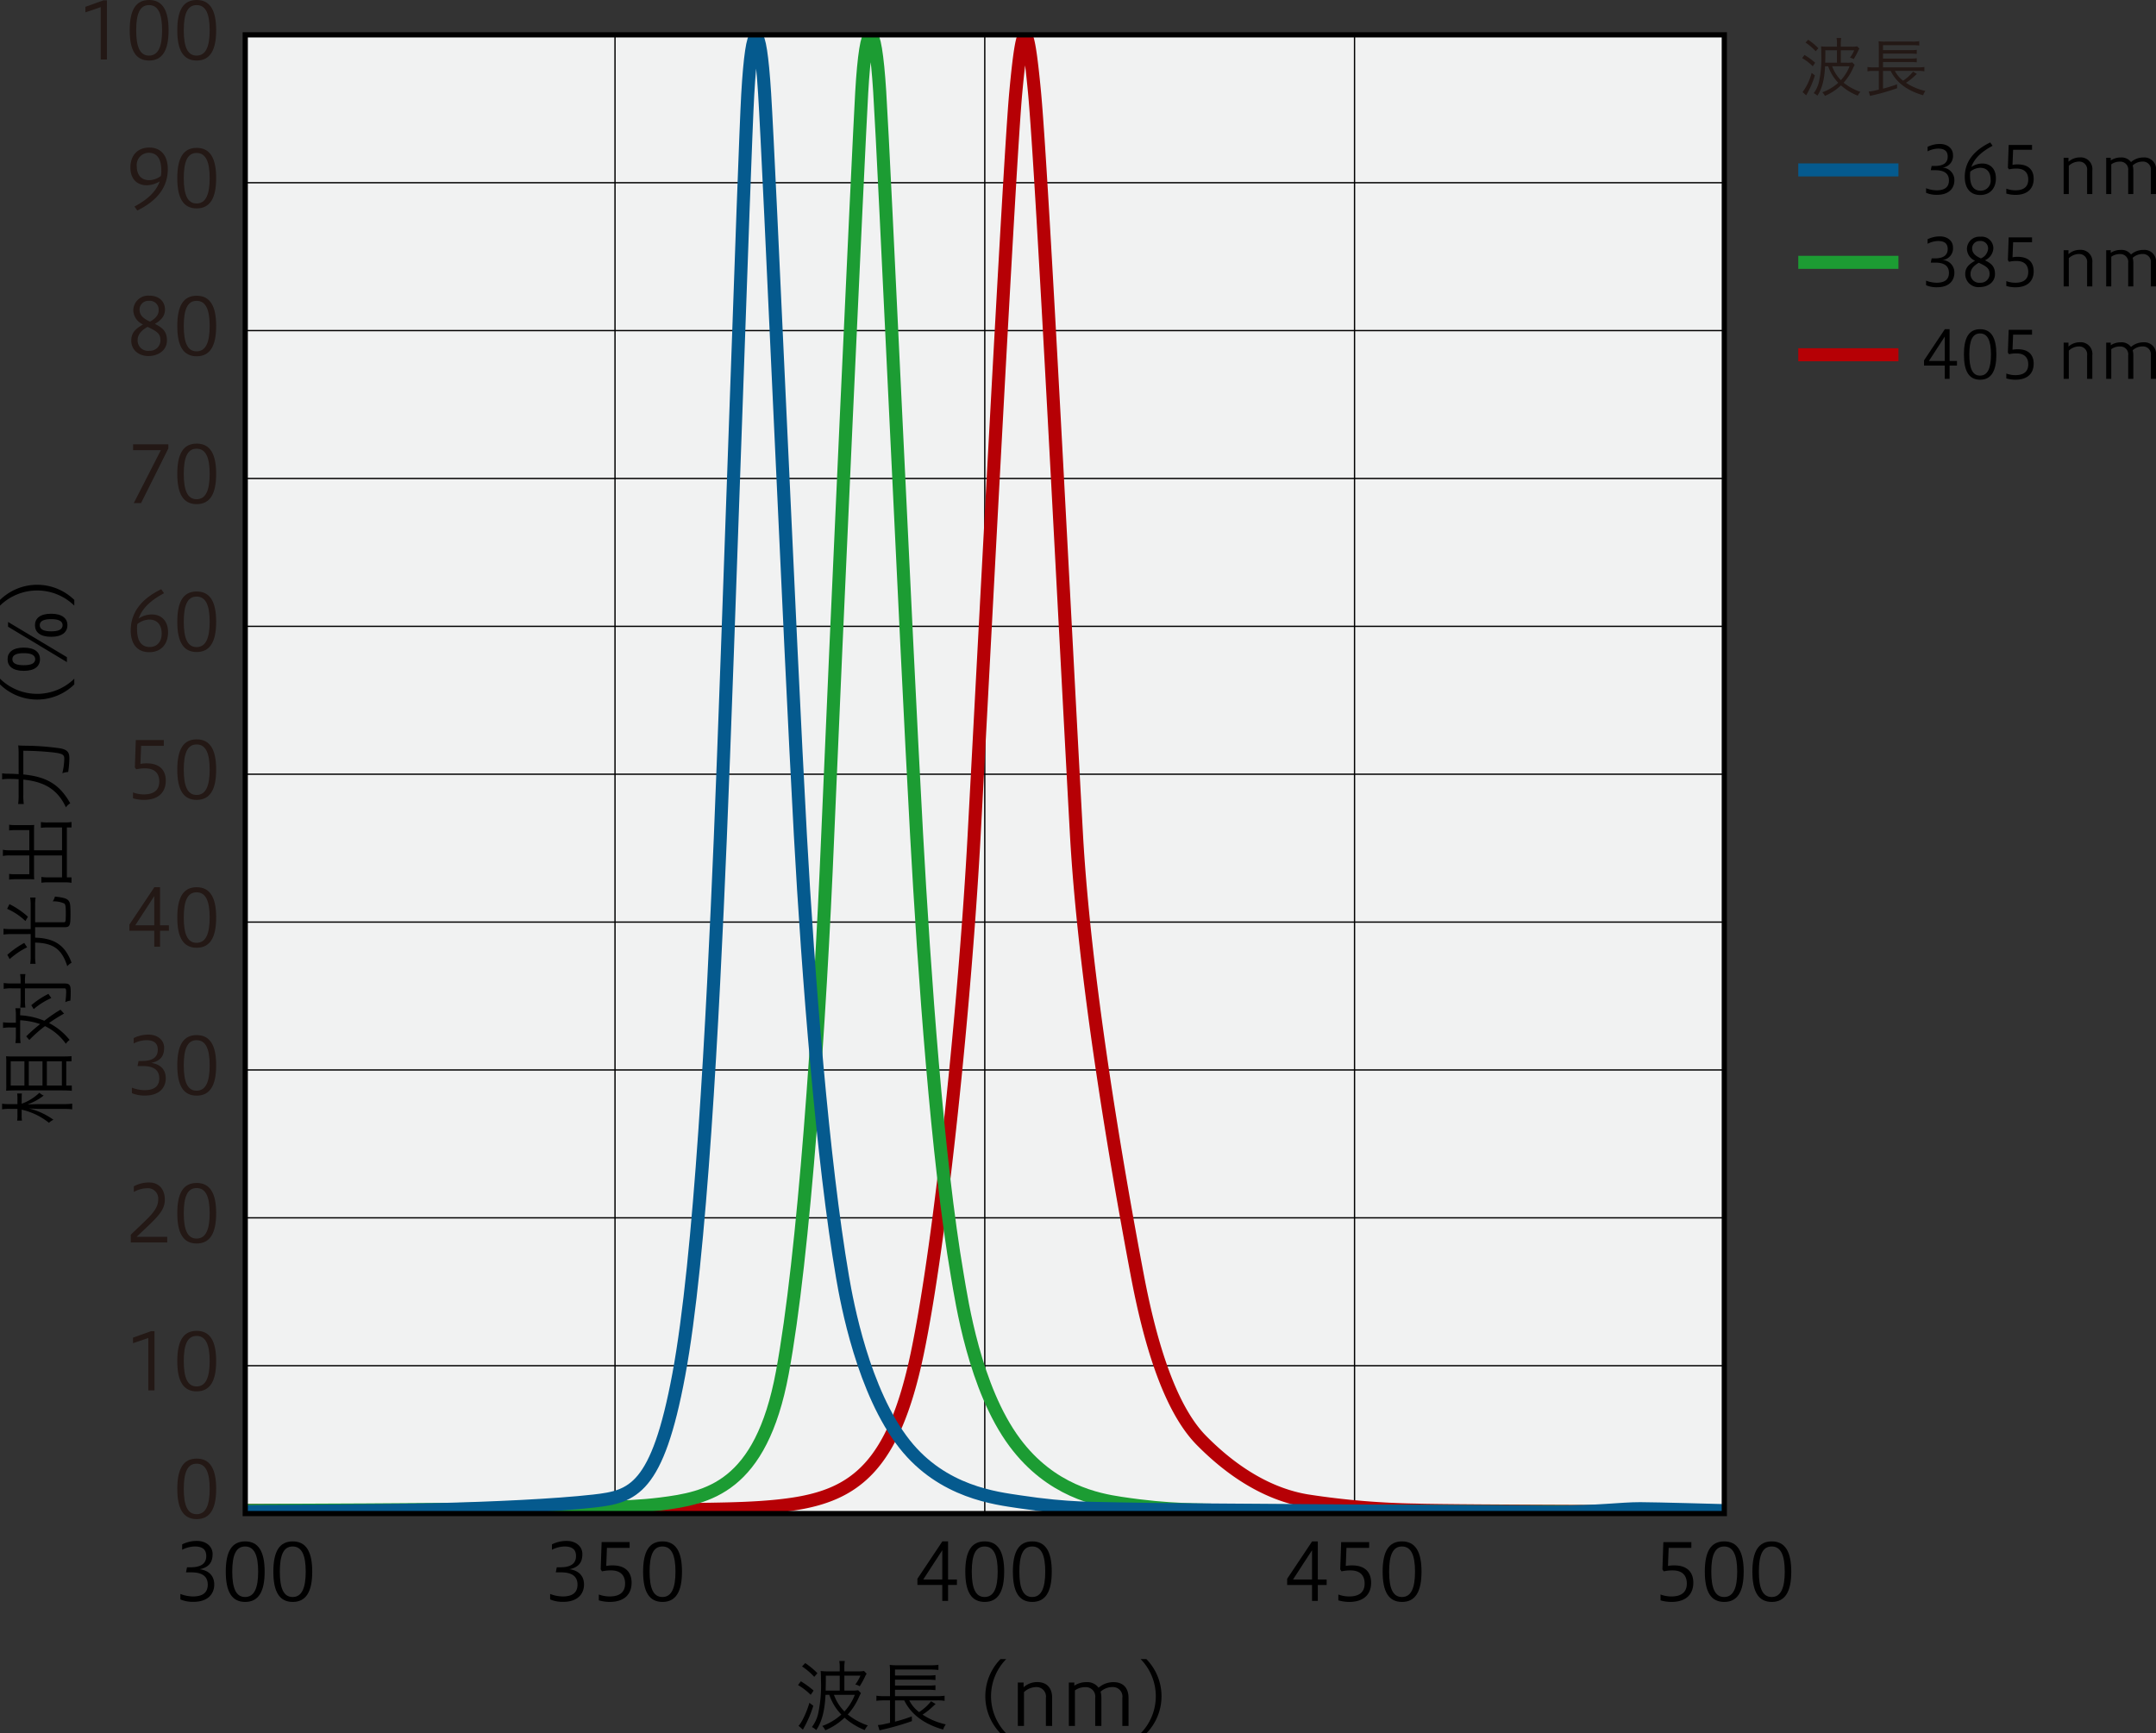
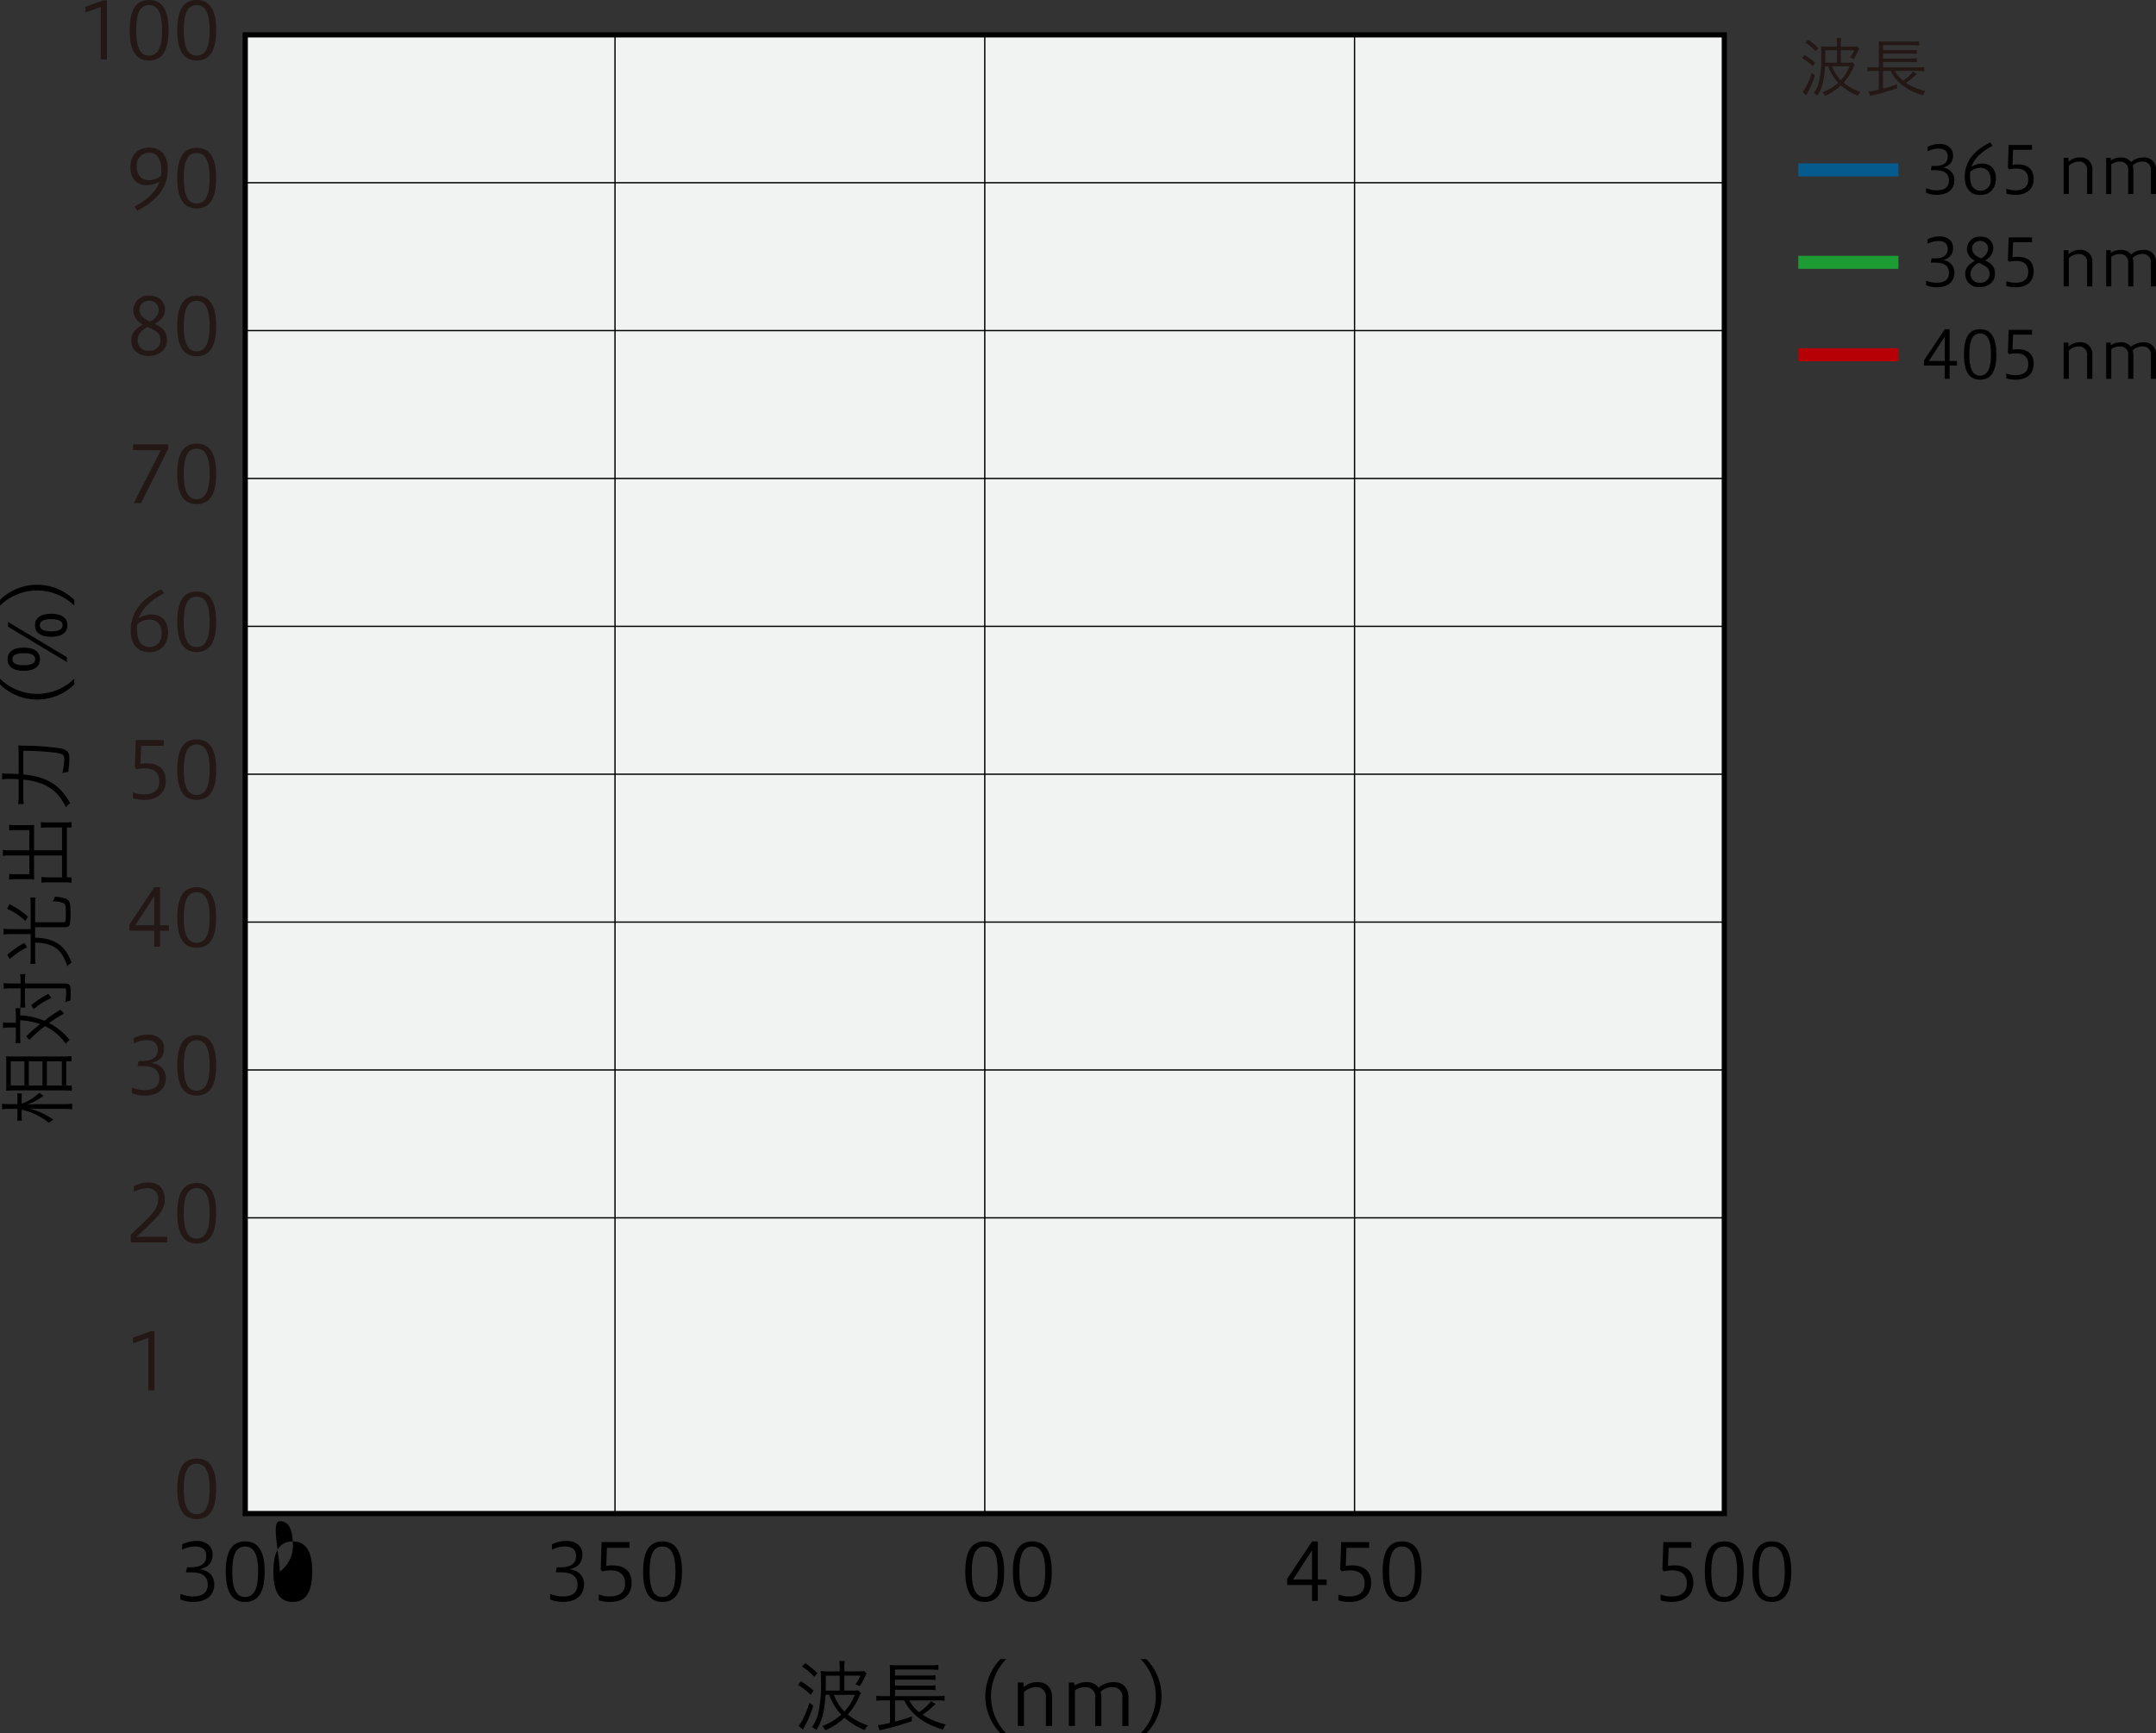
<svg xmlns="http://www.w3.org/2000/svg" viewBox="0 0 505.132 406.216">
  <rect x="0" y="0" width="505.132" height="406.216" fill="#333333" stroke="none" />
  <defs>
    <clipPath id="a" transform="translate(-45.422 -81.072)">
-       <rect x="102.88" y="89.24" width="346.533" height="346.533" style="fill:none" />
-     </clipPath>
+       </clipPath>
  </defs>
  <title>名称未設定-2</title>
  <path d="M87.684,454.611a8.424,8.424,0,0,0,2.949.587c2.492,0,3.465-1.082,3.465-2.768,0-2.09-1.522-2.877-3.811-2.877H89l.239-1.191h.86c2.035,0,3.647-.624,3.647-2.621,0-1.155-.475-2.255-2.692-2.255a6.8,6.8,0,0,0-2.952.77v-1.264a7.646,7.646,0,0,1,3.462-.807c2.11,0,3.668,1.246,3.668,3.08,0,1.888-.809,3.1-3.044,3.555,2.089.257,3.429,1.5,3.429,3.574,0,2.235-1.522,4.068-4.841,4.068a7.487,7.487,0,0,1-3.095-.567Z" transform="translate(-45.422 -81.072)" />
  <path d="M107.427,449.388c0,4.674-1.429,7.093-4.563,7.093-3.116,0-4.546-2.365-4.546-7.093,0-4.747,1.43-7.092,4.546-7.092C106,442.3,107.427,444.7,107.427,449.388Zm-7.59,0c0,3.831.845,5.938,3.006,5.938s3.062-2.107,3.062-5.938-.9-5.9-3.062-5.9S99.837,445.558,99.837,449.388Z" transform="translate(-45.422 -81.072)" />
-   <path d="M118.575,449.388c0,4.674-1.43,7.093-4.564,7.093-3.116,0-4.545-2.365-4.545-7.093,0-4.747,1.429-7.092,4.545-7.092C117.145,442.3,118.575,444.7,118.575,449.388Zm-7.59,0c0,3.831.844,5.938,3,5.938s3.063-2.107,3.063-5.938-.9-5.9-3.063-5.9S110.985,445.558,110.985,449.388Z" transform="translate(-45.422 -81.072)" />
+   <path d="M118.575,449.388c0,4.674-1.43,7.093-4.564,7.093-3.116,0-4.545-2.365-4.545-7.093,0-4.747,1.429-7.092,4.545-7.092C117.145,442.3,118.575,444.7,118.575,449.388Zm-7.59,0s3.063-2.107,3.063-5.938-.9-5.9-3.063-5.9S110.985,445.558,110.985,449.388Z" transform="translate(-45.422 -81.072)" />
  <path d="M174.315,454.611a8.424,8.424,0,0,0,2.949.587c2.492,0,3.465-1.082,3.465-2.767,0-2.091-1.522-2.878-3.811-2.878h-1.284l.239-1.191h.86c2.035,0,3.647-.623,3.647-2.621,0-1.155-.475-2.255-2.692-2.255a6.8,6.8,0,0,0-2.952.77v-1.264a7.624,7.624,0,0,1,3.462-.807c2.11,0,3.668,1.246,3.668,3.08,0,1.886-.809,3.1-3.044,3.555,2.089.257,3.429,1.5,3.429,3.574,0,2.235-1.522,4.068-4.841,4.068a7.487,7.487,0,0,1-3.095-.567Z" transform="translate(-45.422 -81.072)" />
  <path d="M185.719,454.74a7.3,7.3,0,0,0,2.528.458c2.089,0,3.629-.788,3.629-3.023,0-2.017-1.19-3.081-3.28-3.081a9.257,9.257,0,0,0-2.128.221l-.31-.458.221-6.4h6.56v1.356h-5.316l-.164,4.234a7.845,7.845,0,0,1,1.466-.129c3.1,0,4.474,1.651,4.474,4.051,0,2.75-1.743,4.509-5.116,4.509a9.3,9.3,0,0,1-2.564-.367Z" transform="translate(-45.422 -81.072)" />
  <path d="M205.206,449.388c0,4.674-1.43,7.093-4.564,7.093-3.116,0-4.545-2.365-4.545-7.093,0-4.747,1.429-7.092,4.545-7.092C203.776,442.3,205.206,444.7,205.206,449.388Zm-7.59,0c0,3.831.844,5.938,3,5.938s3.063-2.107,3.063-5.938-.9-5.9-3.063-5.9S197.616,445.558,197.616,449.388Z" transform="translate(-45.422 -81.072)" />
-   <path d="M266.19,456.243V452.5h-5.829v-1.449l5.847-8.759h1.337v8.925h2.071V452.5h-2.071v3.739Zm0-5.022v-6.854l-4.453,6.854Z" transform="translate(-45.422 -81.072)" />
  <path d="M280.692,449.388c0,4.674-1.429,7.093-4.563,7.093-3.116,0-4.546-2.365-4.546-7.093,0-4.747,1.43-7.092,4.546-7.092C279.263,442.3,280.692,444.7,280.692,449.388Zm-7.59,0c0,3.831.845,5.938,3.006,5.938s3.062-2.107,3.062-5.938-.9-5.9-3.062-5.9S273.1,445.558,273.1,449.388Z" transform="translate(-45.422 -81.072)" />
  <path d="M291.84,449.388c0,4.674-1.43,7.093-4.564,7.093-3.116,0-4.545-2.365-4.545-7.093,0-4.747,1.429-7.092,4.545-7.092C290.41,442.3,291.84,444.7,291.84,449.388Zm-7.59,0c0,3.831.844,5.938,3,5.938s3.063-2.107,3.063-5.938-.9-5.9-3.063-5.9S284.25,445.558,284.25,449.388Z" transform="translate(-45.422 -81.072)" />
  <path d="M352.821,456.244v-3.738h-5.829v-1.449l5.847-8.76h1.337v8.925h2.071v1.284h-2.071v3.738Zm0-5.022v-6.854l-4.453,6.854Z" transform="translate(-45.422 -81.072)" />
  <path d="M358.984,454.741a7.277,7.277,0,0,0,2.528.458c2.089,0,3.629-.788,3.629-3.023,0-2.016-1.19-3.08-3.28-3.08a9.2,9.2,0,0,0-2.128.221l-.31-.458.221-6.4h6.56v1.357h-5.316l-.164,4.233a7.844,7.844,0,0,1,1.466-.128c3.1,0,4.474,1.65,4.474,4.05,0,2.75-1.743,4.51-5.116,4.51a9.341,9.341,0,0,1-2.564-.367Z" transform="translate(-45.422 -81.072)" />
  <path d="M378.471,449.39c0,4.674-1.43,7.093-4.564,7.093-3.116,0-4.545-2.365-4.545-7.093,0-4.747,1.429-7.093,4.545-7.093C377.041,442.3,378.471,444.7,378.471,449.39Zm-7.59,0c0,3.831.844,5.938,3.005,5.938s3.063-2.107,3.063-5.938-.9-5.9-3.063-5.9S370.881,445.559,370.881,449.39Z" transform="translate(-45.422 -81.072)" />
  <path d="M434.468,454.74A7.3,7.3,0,0,0,437,455.2c2.089,0,3.629-.788,3.629-3.023,0-2.017-1.191-3.081-3.28-3.081a9.252,9.252,0,0,0-2.128.221l-.31-.458.22-6.4h6.561v1.356h-5.316l-.164,4.234a7.834,7.834,0,0,1,1.465-.129c3.1,0,4.474,1.651,4.474,4.051,0,2.75-1.743,4.509-5.115,4.509a9.292,9.292,0,0,1-2.564-.367Z" transform="translate(-45.422 -81.072)" />
  <path d="M453.954,449.388c0,4.674-1.429,7.093-4.563,7.093-3.116,0-4.546-2.365-4.546-7.093,0-4.747,1.43-7.092,4.546-7.092C452.525,442.3,453.954,444.7,453.954,449.388Zm-7.59,0c0,3.831.845,5.938,3.006,5.938s3.062-2.107,3.062-5.938-.9-5.9-3.062-5.9S446.364,445.558,446.364,449.388Z" transform="translate(-45.422 -81.072)" />
  <path d="M465.1,449.388c0,4.674-1.43,7.093-4.564,7.093-3.116,0-4.545-2.365-4.545-7.093,0-4.747,1.429-7.092,4.545-7.092C463.672,442.3,465.1,444.7,465.1,449.388Zm-7.59,0c0,3.831.845,5.938,3,5.938s3.063-2.107,3.063-5.938-.9-5.9-3.063-5.9S457.512,445.558,457.512,449.388Z" transform="translate(-45.422 -81.072)" />
  <rect x="57.458" y="8.167" width="346.533" height="346.533" style="fill:#f1f2f2" />
  <line x1="144.091" y1="8.167" x2="144.091" y2="354.701" style="fill:none;stroke:#000;stroke-width:0.306px" />
  <line x1="230.724" y1="8.167" x2="230.724" y2="354.701" style="fill:none;stroke:#000;stroke-width:0.306px" />
  <line x1="317.357" y1="8.167" x2="317.357" y2="354.701" style="fill:none;stroke:#000;stroke-width:0.306px" />
  <line x1="57.458" y1="42.82" x2="403.992" y2="42.82" style="fill:none;stroke:#000;stroke-width:0.306px" />
  <line x1="57.458" y1="77.474" x2="403.992" y2="77.474" style="fill:none;stroke:#000;stroke-width:0.306px" />
  <line x1="57.458" y1="112.127" x2="403.992" y2="112.127" style="fill:none;stroke:#000;stroke-width:0.306px" />
  <line x1="57.458" y1="146.781" x2="403.992" y2="146.781" style="fill:none;stroke:#000;stroke-width:0.306px" />
  <line x1="57.458" y1="181.435" x2="403.992" y2="181.435" style="fill:none;stroke:#000;stroke-width:0.306px" />
  <line x1="57.458" y1="216.089" x2="403.992" y2="216.089" style="fill:none;stroke:#000;stroke-width:0.306px" />
  <line x1="57.458" y1="250.743" x2="403.992" y2="250.743" style="fill:none;stroke:#000;stroke-width:0.306px" />
  <line x1="57.458" y1="285.396" x2="403.992" y2="285.396" style="fill:none;stroke:#000;stroke-width:0.306px" />
-   <line x1="57.458" y1="320.049" x2="403.992" y2="320.049" style="fill:none;stroke:#000;stroke-width:0.306px" />
  <path d="M96.071,429.983c0,4.673-1.43,7.092-4.564,7.092-3.116,0-4.545-2.365-4.545-7.092,0-4.747,1.429-7.093,4.545-7.093C94.641,422.89,96.071,425.291,96.071,429.983Zm-7.59,0c0,3.83.845,5.937,3.005,5.937s3.063-2.107,3.063-5.937-.9-5.9-3.063-5.9S88.481,426.152,88.481,429.983Z" transform="translate(-45.422 -81.072)" style="fill:#231815" />
  <path d="M69.024,95.019V82.741l-3.59,1.226v-1.3l4.232-1.521h.806V95.019Z" transform="translate(-45.422 -81.072)" style="fill:#231815" />
  <path d="M84.92,88.165c0,4.674-1.429,7.093-4.563,7.093-3.116,0-4.546-2.365-4.546-7.093,0-4.747,1.43-7.093,4.546-7.093C83.491,81.072,84.92,83.473,84.92,88.165Zm-7.59,0c0,3.831.845,5.938,3.006,5.938S83.4,92,83.4,88.165s-.9-5.9-3.062-5.9S77.33,84.334,77.33,88.165Z" transform="translate(-45.422 -81.072)" style="fill:#231815" />
  <path d="M96.068,88.165c0,4.674-1.43,7.093-4.564,7.093-3.116,0-4.545-2.365-4.545-7.093,0-4.747,1.429-7.093,4.545-7.093C94.638,81.072,96.068,83.473,96.068,88.165Zm-7.59,0c0,3.831.845,5.938,3.005,5.938S94.546,92,94.546,88.165s-.9-5.9-3.063-5.9S88.478,84.334,88.478,88.165Z" transform="translate(-45.422 -81.072)" style="fill:#231815" />
  <path d="M76.928,129.471c3.1-1.669,5.005-3.428,5.921-5.9a5.956,5.956,0,0,1-3.062.916c-2.089,0-3.812-1.3-3.812-4.179,0-2.711,1.594-4.654,4.418-4.654,3.041,0,4.342,2.253,4.342,5.039,0,4.124-2.328,7.35-7.148,9.714Zm6.288-8.43c0-2.952-1.137-4.161-2.952-4.161a2.836,2.836,0,0,0-2.8,3.116c0,1.886.9,3.3,2.916,3.3a4.606,4.606,0,0,0,2.731-.989A5.674,5.674,0,0,0,83.216,121.041Z" transform="translate(-45.422 -81.072)" style="fill:#231815" />
  <path d="M96.068,122.818c0,4.674-1.43,7.093-4.564,7.093-3.116,0-4.545-2.365-4.545-7.093,0-4.747,1.429-7.093,4.545-7.093C94.638,115.725,96.068,118.126,96.068,122.818Zm-7.59,0c0,3.831.845,5.938,3.005,5.938s3.063-2.107,3.063-5.938-.9-5.9-3.063-5.9S88.478,118.987,88.478,122.818Z" transform="translate(-45.422 -81.072)" style="fill:#231815" />
  <path d="M76.653,153.752a3.488,3.488,0,0,1,3.758-3.391c2.42,0,3.665,1.5,3.665,3.243,0,1.668-1.081,2.6-2.364,3.373,1.594.807,2.823,1.613,2.823,3.848,0,2.366-2.053,3.685-4.363,3.685-1.979,0-3.994-1.191-3.994-3.647,0-1.981,1.227-2.842,2.749-3.758A3.743,3.743,0,0,1,76.653,153.752Zm1.009,7.037a2.435,2.435,0,0,0,2.731,2.493,2.465,2.465,0,0,0,2.62-2.4c0-1.558-.677-2.108-3.023-3.207C78.339,158.59,77.662,159.672,77.662,160.789Zm4.93-6.964a2.077,2.077,0,0,0-2.274-2.255,2.056,2.056,0,0,0-2.2,2.053c0,1.136.642,2.017,2.457,2.822C81.786,155.768,82.592,154.905,82.592,153.825Z" transform="translate(-45.422 -81.072)" style="fill:#231815" />
  <path d="M96.068,157.472c0,4.674-1.43,7.093-4.564,7.093-3.116,0-4.545-2.365-4.545-7.093,0-4.747,1.429-7.093,4.545-7.093C94.638,150.379,96.068,152.78,96.068,157.472Zm-7.59,0c0,3.831.845,5.938,3.005,5.938s3.063-2.107,3.063-5.938-.9-5.9-3.063-5.9S88.478,153.641,88.478,157.472Z" transform="translate(-45.422 -81.072)" style="fill:#231815" />
  <path d="M76.763,198.979l6.343-12.407H76.6V185.2h8.265v.97l-6.4,12.811Z" transform="translate(-45.422 -81.072)" style="fill:#231815" />
  <path d="M96.068,192.125c0,4.674-1.43,7.093-4.564,7.093-3.116,0-4.545-2.366-4.545-7.093,0-4.747,1.429-7.093,4.545-7.093C94.638,185.032,96.068,187.433,96.068,192.125Zm-7.59,0c0,3.831.845,5.938,3.005,5.938s3.063-2.107,3.063-5.938-.9-5.9-3.063-5.9S88.478,188.294,88.478,192.125Z" transform="translate(-45.422 -81.072)" style="fill:#231815" />
  <path d="M83.855,220.089c-3.134,1.686-5.074,3.483-5.954,5.938a5.477,5.477,0,0,1,3.1-.952c2.068,0,3.793,1.319,3.793,4.178,0,2.712-1.576,4.655-4.4,4.655-3.063,0-4.343-2.236-4.343-5.058,0-4.087,2.307-7.349,7.145-9.695Zm-6.322,8.449c0,2.915,1.155,4.161,2.97,4.161,1.576,0,2.8-1.1,2.8-3.134,0-1.852-.881-3.3-2.913-3.3a4.63,4.63,0,0,0-2.785,1.062A5.216,5.216,0,0,0,77.533,228.538Z" transform="translate(-45.422 -81.072)" style="fill:#231815" />
  <path d="M96.068,226.779c0,4.674-1.43,7.093-4.564,7.093-3.116,0-4.545-2.365-4.545-7.093,0-4.747,1.429-7.093,4.545-7.093C94.638,219.686,96.068,222.087,96.068,226.779Zm-7.59,0c0,3.831.845,5.938,3.005,5.938s3.063-2.107,3.063-5.938-.9-5.9-3.063-5.9S88.478,222.948,88.478,226.779Z" transform="translate(-45.422 -81.072)" style="fill:#231815" />
  <path d="M76.581,266.783a7.277,7.277,0,0,0,2.528.458c2.09,0,3.63-.788,3.63-3.023,0-2.016-1.191-3.08-3.281-3.08a9.2,9.2,0,0,0-2.128.221l-.31-.459.221-6.4H83.8v1.356H78.486l-.165,4.234a7.844,7.844,0,0,1,1.466-.128c3.1,0,4.474,1.65,4.474,4.05,0,2.75-1.743,4.51-5.116,4.51a9.306,9.306,0,0,1-2.564-.368Z" transform="translate(-45.422 -81.072)" style="fill:#231815" />
  <path d="M96.068,261.432c0,4.674-1.43,7.093-4.564,7.093-3.116,0-4.545-2.366-4.545-7.093,0-4.747,1.429-7.093,4.545-7.093C94.638,254.339,96.068,256.74,96.068,261.432Zm-7.59,0c0,3.83.845,5.938,3.005,5.938s3.063-2.108,3.063-5.938-.9-5.9-3.063-5.9S88.478,257.6,88.478,261.432Z" transform="translate(-45.422 -81.072)" style="fill:#231815" />
  <path d="M81.566,302.939V299.2H75.737v-1.449l5.847-8.76h1.337v8.926h2.071V299.2H82.921v3.739Zm0-5.022v-6.854l-4.453,6.854Z" transform="translate(-45.422 -81.072)" style="fill:#231815" />
  <path d="M96.068,296.084c0,4.674-1.43,7.093-4.564,7.093-3.116,0-4.545-2.365-4.545-7.093,0-4.747,1.429-7.093,4.545-7.093C94.638,288.991,96.068,291.393,96.068,296.084Zm-7.59,0c0,3.831.845,5.938,3.005,5.938s3.063-2.107,3.063-5.938-.9-5.9-3.063-5.9S88.478,292.254,88.478,296.084Z" transform="translate(-45.422 -81.072)" style="fill:#231815" />
  <path d="M76.325,335.962a8.443,8.443,0,0,0,2.948.586c2.493,0,3.466-1.082,3.466-2.768,0-2.089-1.523-2.877-3.812-2.877H77.644l.239-1.191h.859c2.036,0,3.647-.624,3.647-2.621,0-1.155-.474-2.254-2.692-2.254a6.793,6.793,0,0,0-2.952.77v-1.264a7.638,7.638,0,0,1,3.463-.808c2.11,0,3.668,1.246,3.668,3.08,0,1.888-.809,3.1-3.045,3.555,2.09.257,3.43,1.5,3.43,3.574,0,2.236-1.522,4.068-4.841,4.068a7.487,7.487,0,0,1-3.095-.567Z" transform="translate(-45.422 -81.072)" style="fill:#231815" />
  <path d="M96.068,330.739c0,4.673-1.43,7.093-4.564,7.093-3.116,0-4.545-2.366-4.545-7.093,0-4.747,1.429-7.093,4.545-7.093C94.638,323.646,96.068,326.047,96.068,330.739Zm-7.59,0c0,3.83.845,5.937,3.005,5.937s3.063-2.107,3.063-5.937-.9-5.9-3.063-5.9S88.478,326.908,88.478,330.739Z" transform="translate(-45.422 -81.072)" style="fill:#231815" />
  <path d="M76.068,372.245v-1.814c4.011-3.94,6.414-5.663,6.414-8.211a2.425,2.425,0,0,0-2.713-2.676,6.443,6.443,0,0,0-2.988.862v-1.32a7.348,7.348,0,0,1,3.576-.9c2.235,0,3.683,1.5,3.683,4.05,0,2.75-2.164,4.455-6.617,8.688h7.184v1.319Z" transform="translate(-45.422 -81.072)" style="fill:#231815" />
  <path d="M96.068,365.391c0,4.674-1.43,7.093-4.564,7.093-3.116,0-4.545-2.365-4.545-7.093,0-4.747,1.429-7.093,4.545-7.093C94.638,358.3,96.068,360.7,96.068,365.391Zm-7.59,0c0,3.831.845,5.938,3.005,5.938s3.063-2.107,3.063-5.938-.9-5.9-3.063-5.9S88.478,361.561,88.478,365.391Z" transform="translate(-45.422 -81.072)" style="fill:#231815" />
  <path d="M80.172,406.9V394.621l-3.591,1.227v-1.3l4.232-1.52h.806V406.9Z" transform="translate(-45.422 -81.072)" style="fill:#231815" />
-   <path d="M96.068,400.045c0,4.674-1.43,7.093-4.564,7.093-3.116,0-4.545-2.365-4.545-7.093,0-4.747,1.429-7.092,4.545-7.092C94.638,392.953,96.068,395.354,96.068,400.045Zm-7.59,0c0,3.831.845,5.938,3.005,5.938s3.063-2.107,3.063-5.938-.9-5.9-3.063-5.9S88.478,396.215,88.478,400.045Z" transform="translate(-45.422 -81.072)" style="fill:#231815" />
  <path d="M233.055,475.081a20.814,20.814,0,0,1,2.988,2.182l-.678.989a14.858,14.858,0,0,0-2.97-2.29Zm2.916,5.737a26.363,26.363,0,0,1-2.236,5.224c-.092.164-.11.2-.2.366l-1.027-.9c.734-.678,1.925-3.207,2.549-5.388Zm.221-6.781a15.521,15.521,0,0,0-2.859-2.437l.749-.788a17.55,17.55,0,0,1,2.859,2.382Zm2.638,4.215c-.164,3.739-.9,6.452-2.182,8.266a3.38,3.38,0,0,0-1.008-.714,8.262,8.262,0,0,0,1.468-3.134,31.065,31.065,0,0,0,.66-7.7c0-1.173-.021-1.741-.075-2.31a12.323,12.323,0,0,0,1.74.093h2.731v-.66a9.677,9.677,0,0,0-.107-1.779h1.3a8.968,8.968,0,0,0-.111,1.779v.66H246.2a7.477,7.477,0,0,0,1.651-.093l.623.642a3.574,3.574,0,0,0-.367.642,19.25,19.25,0,0,1-1.265,2.308,3.06,3.06,0,0,0-1.027-.421,10.247,10.247,0,0,0,1.194-2.071h-3.758v3.5h1.794a7.373,7.373,0,0,0,1.43-.092l.659.679c-.125.219-.2.385-.4.8a15.221,15.221,0,0,1-2.692,4.216,15.209,15.209,0,0,0,4.71,2.565,4.37,4.37,0,0,0-.734,1.082,16.072,16.072,0,0,1-4.728-2.9,14.9,14.9,0,0,1-4.51,2.952,3.22,3.22,0,0,0-.713-1.009,13.623,13.623,0,0,0,4.471-2.676,12.347,12.347,0,0,1-2.82-4.637Zm3.334-.989v-3.5H238.9v1.3c0,.679-.018,1.339-.036,2.2Zm-1.355.989a10.674,10.674,0,0,0,2.456,3.9,12.217,12.217,0,0,0,2.439-3.9Z" transform="translate(-45.422 -81.072)" />
  <path d="M258.451,479.554a8.176,8.176,0,0,0,2.307,2.749,11.968,11.968,0,0,0,2.806-2.548l1.062.642-.11.11-.218.182a2.515,2.515,0,0,1-.2.184,15.314,15.314,0,0,1-2.528,2.016,16.091,16.091,0,0,0,5.441,2.291,4.387,4.387,0,0,0-.621,1.21c-4.456-1.264-7.551-3.592-9.109-6.836h-2.164v4.986a38.988,38.988,0,0,0,3.94-1.229l.018,1.1a59.668,59.668,0,0,1-6.817,1.979c-.31.073-.478.11-.77.2l-.385-1.264a7.091,7.091,0,0,0,1.212-.147l1.629-.366v-5.26H252.53a11.439,11.439,0,0,0-1.776.11v-1.21a10.6,10.6,0,0,0,1.793.11h1.394v-5.552a13.4,13.4,0,0,0-.074-1.779,12.751,12.751,0,0,0,1.871.092H263.4a10.7,10.7,0,0,0,1.887-.11v1.21a16.281,16.281,0,0,0-1.887-.092h-8.285v1.393h7.733a12.165,12.165,0,0,0,1.743-.092v1.155a14.914,14.914,0,0,0-1.743-.091h-7.733v1.392h7.733A11.252,11.252,0,0,0,264.59,476v1.155a14.233,14.233,0,0,0-1.743-.091h-7.733v1.5h9.879a10.641,10.641,0,0,0,1.74-.11v1.21a9.889,9.889,0,0,0-1.686-.11Z" transform="translate(-45.422 -81.072)" />
  <path d="M279.833,487.288a12.428,12.428,0,0,1,0-17.41h1.337a12.435,12.435,0,0,0,0,17.41Z" transform="translate(-45.422 -81.072)" />
  <path d="M283.886,485.547V475.375h1.358v1.1a4.767,4.767,0,0,1,3.187-1.21c2.328,0,3.5,1.467,3.5,3.665v6.617h-1.465v-6.58a2.214,2.214,0,0,0-2.31-2.529,4.206,4.206,0,0,0-2.821,1.173v7.936Z" transform="translate(-45.422 -81.072)" />
  <path d="M295.842,485.547V475.375h1.283v.733a5.03,5.03,0,0,1,2.824-.825,3.261,3.261,0,0,1,2.859,1.3,5.249,5.249,0,0,1,3.537-1.3c2.289,0,3.48,1.449,3.48,3.647v6.617h-1.448v-6.58a2.21,2.21,0,0,0-2.307-2.529,4.063,4.063,0,0,0-2.787,1.082,5.589,5.589,0,0,1,.185,1.41v6.617H302.02v-6.58a2.2,2.2,0,0,0-2.292-2.511,4.064,4.064,0,0,0-2.456.752v8.339Z" transform="translate(-45.422 -81.072)" />
  <path d="M312.657,487.288a12.428,12.428,0,0,0,0-17.41H314a12.435,12.435,0,0,1,0,17.41Z" transform="translate(-45.422 -81.072)" />
  <path d="M50.5,339.727a11.615,11.615,0,0,0,4.14-2.566,5.109,5.109,0,0,0,1.008.66,13.487,13.487,0,0,1-3.775,2.071c1.283-.037,2.328-.074,2.916-.074H60.25a14.37,14.37,0,0,0,2.089-.109v1.337a16.811,16.811,0,0,0-2.089-.109H55.173c-.752,0-1.412-.019-2.934-.093a16.5,16.5,0,0,1,5.7,2.64,3.96,3.96,0,0,0-1.045.715,15.8,15.8,0,0,0-6.4-3.08V342.4a7.768,7.768,0,0,0,.072,1.284H49.436a6.959,6.959,0,0,0,.072-1.284v-1.465H47.786a9.634,9.634,0,0,0-1.868.109v-1.319a11.158,11.158,0,0,0,1.85.091h1.74v-1.3a6.679,6.679,0,0,0-.072-1.19h1.117A11.172,11.172,0,0,0,50.5,338.5ZM62.246,336.7c-.549-.055-1.283-.092-2.2-.092H48.8c-.845.018-1.194.018-1.943.073a13.284,13.284,0,0,0,.036-1.392v-5.316a11.171,11.171,0,0,0-.054-1.374,16.6,16.6,0,0,0,1.794.055h11.4c1.009,0,1.868-.036,2.143-.073v1.21H60.945v5.681h1.3Zm-11.105-1.228v-5.681H47.932v5.681Zm4.232,0v-5.681H52.167v5.681Zm4.545,0v-5.681H56.4v5.681Z" transform="translate(-45.422 -81.072)" />
  <path d="M47.95,321.865a8.343,8.343,0,0,0-1.815.111v-1.339a11.77,11.77,0,0,0,1.815.111h1.191v-1.742a10.091,10.091,0,0,0-.111-1.649h1.194a12.589,12.589,0,0,0-.074,1.649,17.312,17.312,0,0,1,5.664,1.284,34.9,34.9,0,0,1,3.773-2.6l.845.916a33.426,33.426,0,0,0-3.519,2.218,14.77,14.77,0,0,1,4.82,3.959,3.7,3.7,0,0,0-.881.9,12.839,12.839,0,0,0-4.891-4.142,31.7,31.7,0,0,0-3.668,3.244l-.732-.843a40.968,40.968,0,0,1,3.263-2.877,17.241,17.241,0,0,0-4.674-.9v3.758a11.483,11.483,0,0,0,.092,1.594H49.03a10.252,10.252,0,0,0,.111-1.649v-2Zm3.319-6.358a10.657,10.657,0,0,0,.107,1.686H50.15a12.238,12.238,0,0,0,.092-1.706v-2.8H48.225a9.3,9.3,0,0,0-1.943.129v-1.375a13.935,13.935,0,0,0,1.943.111h2.017v-.459a10.109,10.109,0,0,0-.11-1.741h1.244a11.868,11.868,0,0,0-.107,1.759v.441h9.255c1.209,0,1.466.347,1.466,1.943,0,.805-.018,1.246-.075,2.071a3.64,3.64,0,0,0-1.191.366,16.7,16.7,0,0,0,.2-2.309c0-.788-.075-.936-.46-.936h-9.2Zm1.483,1.135a19.611,19.611,0,0,1,4.015-2.657l.677.971a17.006,17.006,0,0,0-4.125,2.6Z" transform="translate(-45.422 -81.072)" />
  <path d="M47.878,299.973a12.941,12.941,0,0,0-1.632.109v-1.374a9.793,9.793,0,0,0,1.632.092h4.728v-5.535a12.763,12.763,0,0,0-.11-1.851h1.265a11.174,11.174,0,0,0-.11,1.851v3.94H60.4c.4,0,.439-.2.439-2.125,0-1.522-.075-2.035-.329-2.255a5.786,5.786,0,0,0-2.731-.513,3.726,3.726,0,0,0,.511-1.136c2.181.257,2.859.476,3.283,1.081.292.422.364,1.1.364,3.1,0,2.657-.164,3-1.373,3H53.651v2.456c4.6.129,7.037,1.8,8.539,5.865a3.941,3.941,0,0,0-1.006.824c-1.266-3.977-3.227-5.425-7.533-5.535V305.1a11.858,11.858,0,0,0,.11,1.834H52.5a12.661,12.661,0,0,0,.11-1.834v-5.131Zm-.238-7.019a19.089,19.089,0,0,1,4.324,2.95l-.588,1.009a14.644,14.644,0,0,0-4.286-2.86Zm-.5,11.875a22.166,22.166,0,0,1,3.958-2.784l.68,1.025a17.794,17.794,0,0,0-4.089,2.768Z" transform="translate(-45.422 -81.072)" />
  <path d="M47.711,281.543a6.673,6.673,0,0,0-1.611.129v-1.466a7.3,7.3,0,0,0,1.611.129h4.582v-4.729H48.866c-.438,0-.916.037-1.3.073v-1.337a9,9,0,0,0,1.376.091h3.573c.292,0,.677-.018.916-.036-.018.292-.036.75-.036,1.1v4.838h6.56v-5.352H56.546a11.763,11.763,0,0,0-1.54.091v-1.356a9.731,9.731,0,0,0,1.6.092h4.051a8.8,8.8,0,0,0,1.519-.11v1.283H61.091v11.692h1.081v1.284a8.932,8.932,0,0,0-1.519-.111H56.71a12.2,12.2,0,0,0-1.594.091v-1.355a8.577,8.577,0,0,0,1.522.091h3.316v-5.132h-6.56v4.491c0,.294.018.788.036,1.117-.4-.017-.585-.035-.916-.035H48.959a10.918,10.918,0,0,0-1.394.091V285.87a8.991,8.991,0,0,0,1.337.073h3.391v-4.4Z" transform="translate(-45.422 -81.072)" />
  <path d="M49.783,257.855a17.959,17.959,0,0,0-.09-2.107,4.555,4.555,0,0,0,.678.055c.128,0,.256.018.456.018l1.23.018a58.571,58.571,0,0,1,7.569.623c1.558.33,2.05.879,2.05,2.309a24.221,24.221,0,0,1-.274,3.208,5.73,5.73,0,0,0-1.373.293,15.847,15.847,0,0,0,.456-3.409c0-.953-.438-1.192-2.62-1.466a67.336,67.336,0,0,0-6.981-.385v5.552c5.515.533,8.539,2.384,10.995,6.763a3.014,3.014,0,0,0-1.009.954C59,266.231,56,264.27,50.884,263.775v3.5a15.188,15.188,0,0,0,.11,2.217H49.672a14.162,14.162,0,0,0,.111-2.237v-3.572c-.6-.038-1.5-.074-2.161-.074a9.547,9.547,0,0,0-1.7.109V262.29a8.714,8.714,0,0,0,1.447.11c.678,0,1.355.018,2.418.091Z" transform="translate(-45.422 -81.072)" />
  <path d="M62.831,241.459a12.437,12.437,0,0,1-17.409,0V240.12a12.432,12.432,0,0,0,17.409,0Z" transform="translate(-45.422 -81.072)" />
  <path d="M50.994,232.839c2.582,0,3.794,1.1,3.794,2.713,0,1.649-1.212,2.731-3.794,2.731s-3.8-1.082-3.8-2.731C47.2,233.939,48.41,232.839,50.994,232.839Zm10.1,3.391-13.783-8.284v-1.118l13.783,8.247Zm-10.1.732c1.448,0,2.675-.292,2.675-1.41,0-1.1-1.227-1.411-2.675-1.411-1.468,0-2.677.311-2.677,1.411C48.317,236.67,49.526,236.962,50.994,236.962ZM57.426,224.9c2.546,0,3.794,1.1,3.794,2.676,0,1.631-1.248,2.731-3.794,2.731-2.6,0-3.811-1.081-3.811-2.731C53.615,225.985,54.824,224.9,57.426,224.9Zm0,4.123c1.43,0,2.656-.292,2.656-1.447,0-1.1-1.226-1.41-2.656-1.41-1.486,0-2.695.31-2.695,1.41C54.731,228.7,55.94,229.026,57.426,229.026Z" transform="translate(-45.422 -81.072)" />
  <path d="M62.831,223.006a12.437,12.437,0,0,0-17.409,0v-1.337a12.432,12.432,0,0,1,17.409,0Z" transform="translate(-45.422 -81.072)" />
  <g style="clip-path:url(#a)">
    <path d="M102.88,435.047s83.244.239,95.9-.068,23.076-.053,32.142-1.383c14.936-2.19,23.879-9,29.389-35.267,5.642-26.895,11.285-83.537,13.322-121.142,2.334-43.045,8.307-158.606,9.772-174.405,1.649-17.819,2.707-17.8,4.377-.258,1.839,19.319,7.286,127.692,9.833,173.894,1.819,33.037,9.058,76.022,14.276,103.563,2.667,14.088,7.121,30.636,15,38.636,10.527,10.683,19.834,13.432,25.2,14.246a185.959,185.959,0,0,0,25.2,2.1c9.134.294,72.109.4,72.109.4" transform="translate(-45.422 -81.072)" style="fill:none;stroke:#b60005;stroke-width:3.056px" />
    <path d="M102.88,435.047s53.4-.176,66.062-.483,22.153.106,31.234-1.036c10.985-1.384,23.508-3.712,28.534-30.736,5.076-27.292,8.836-82.679,10.627-125.6,1.8-43.088,7.161-160.234,7.975-174.405,1.029-17.9,3.114-17.875,4.218-.258,1.194,19.053,6.082,127.692,8.629,173.894,1.822,33.037,4.892,76.325,9.561,103.563,1.024,5.983,4.049,26.474,13.451,39.12,8.491,11.421,19.409,13.434,24.779,14.248,11.855,1.8,18.442,1.489,24.348,1.679,9.136.293,117.116.329,117.116.329" transform="translate(-45.422 -81.072)" style="fill:none;stroke:#1c9c33;stroke-width:3.056px" />
    <path d="M102.88,435.324s32.416-.176,45.078-.483,27.536-.978,36.625-2.006,14.85-2.6,19.878-29.628c5.074-27.29,7.927-82.679,9.718-125.6,1.8-43.09,5.619-160.236,6.432-174.407,1.03-17.9,2.847-17.875,3.951-.258,1.194,19.053,5.838,127.692,8.385,173.894,1.82,33.037,5.213,76.326,9.882,103.563,1.025,5.983,4.853,26.851,14.547,39.12,8.935,11.309,21.485,12.671,26.856,13.486,11.855,1.8,17.8,1.489,23.709,1.679,9.136.294,101.777.746,101.777.746,10.2,0,15.4-.8,19.983-.8,3.291,0,19.713.459,19.713.459" transform="translate(-45.422 -81.072)" style="fill:none;stroke:#055a8e;stroke-width:3.056px" />
  </g>
  <rect x="57.458" y="8.167" width="346.533" height="346.533" style="fill:none;stroke:#000;stroke-width:1.222px" />
  <path d="M496.688,125.182a7.081,7.081,0,0,0,2.465.489c2.077,0,2.889-.9,2.889-2.31,0-1.743-1.268-2.4-3.181-2.4h-1.072l.2-.995h.719c1.7,0,3.045-.52,3.045-2.187,0-.964-.4-1.881-2.251-1.881a5.7,5.7,0,0,0-2.462.641v-1.055a6.394,6.394,0,0,1,2.892-.673c1.758,0,3.059,1.04,3.059,2.57a2.725,2.725,0,0,1-2.54,2.968,2.9,2.9,0,0,1,2.863,2.983c0,1.866-1.272,3.395-4.042,3.395a6.248,6.248,0,0,1-2.584-.474Z" transform="translate(-45.422 -81.072)" />
  <path d="M512.267,115.239c-2.617,1.407-4.238,2.907-4.972,4.955a4.582,4.582,0,0,1,2.585-.8c1.728,0,3.166,1.1,3.166,3.488,0,2.263-1.316,3.885-3.671,3.885-2.555,0-3.626-1.866-3.626-4.221,0-3.412,1.928-6.135,5.966-8.093Zm-5.276,7.051c0,2.432.961,3.472,2.477,3.472a2.331,2.331,0,0,0,2.34-2.616c0-1.544-.734-2.752-2.433-2.752a3.873,3.873,0,0,0-2.325.887A4.589,4.589,0,0,0,506.991,122.29Z" transform="translate(-45.422 -81.072)" />
  <path d="M515.485,125.289a6.071,6.071,0,0,0,2.11.382c1.746,0,3.029-.658,3.029-2.525,0-1.682-.994-2.57-2.737-2.57a7.645,7.645,0,0,0-1.775.186l-.26-.384.185-5.338h5.474v1.131h-4.435l-.138,3.534a6.548,6.548,0,0,1,1.224-.107c2.585,0,3.734,1.377,3.734,3.381,0,2.294-1.454,3.762-4.268,3.762a7.762,7.762,0,0,1-2.143-.306Z" transform="translate(-45.422 -81.072)" />
  <path d="M528.918,126.543v-8.49h1.132v.918a3.982,3.982,0,0,1,2.662-1.009,2.733,2.733,0,0,1,2.922,3.059v5.522H534.41v-5.492a1.847,1.847,0,0,0-1.928-2.11,3.514,3.514,0,0,0-2.355.979v6.623Z" transform="translate(-45.422 -81.072)" />
  <path d="M538.884,126.543v-8.49h1.068v.612a4.208,4.208,0,0,1,2.358-.688,2.714,2.714,0,0,1,2.385,1.086,4.381,4.381,0,0,1,2.952-1.086,2.725,2.725,0,0,1,2.907,3.044v5.522h-1.209v-5.492a1.844,1.844,0,0,0-1.928-2.11,3.4,3.4,0,0,0-2.325.9,4.628,4.628,0,0,1,.155,1.179v5.522h-1.209v-5.492a1.836,1.836,0,0,0-1.913-2.095,3.406,3.406,0,0,0-2.05.627v6.96Z" transform="translate(-45.422 -81.072)" />
  <path d="M496.688,146.839a7.056,7.056,0,0,0,2.465.49c2.077,0,2.889-.9,2.889-2.31,0-1.745-1.268-2.4-3.181-2.4h-1.072l.2-.994h.719c1.7,0,3.045-.521,3.045-2.188,0-.964-.4-1.882-2.251-1.882a5.66,5.66,0,0,0-2.462.644v-1.057a6.394,6.394,0,0,1,2.892-.673c1.758,0,3.059,1.04,3.059,2.57a2.724,2.724,0,0,1-2.54,2.968,2.9,2.9,0,0,1,2.863,2.982c0,1.866-1.272,3.4-4.042,3.4a6.21,6.21,0,0,1-2.584-.475Z" transform="translate(-45.422 -81.072)" />
  <path d="M506.256,139.375a2.911,2.911,0,0,1,3.134-2.831,2.732,2.732,0,0,1,3.059,2.709,3.257,3.257,0,0,1-1.972,2.814c1.331.673,2.354,1.346,2.354,3.212,0,1.974-1.713,3.075-3.638,3.075a3.079,3.079,0,0,1-3.337-3.044c0-1.652,1.027-2.371,2.3-3.137A3.123,3.123,0,0,1,506.256,139.375Zm.842,5.874a2.031,2.031,0,0,0,2.277,2.08,2.058,2.058,0,0,0,2.188-2c0-1.3-.567-1.76-2.525-2.677C507.662,143.413,507.1,144.316,507.1,145.249Zm4.113-5.813a1.733,1.733,0,0,0-1.9-1.882,1.713,1.713,0,0,0-1.836,1.714c0,.947.534,1.681,2.047,2.356A2.694,2.694,0,0,0,511.211,139.436Z" transform="translate(-45.422 -81.072)" />
  <path d="M515.485,146.945a6.072,6.072,0,0,0,2.11.384c1.746,0,3.029-.658,3.029-2.524,0-1.683-.994-2.569-2.737-2.569a7.733,7.733,0,0,0-1.775.182l-.26-.382.185-5.338h5.474v1.132h-4.435l-.138,3.533a6.548,6.548,0,0,1,1.224-.106c2.585,0,3.734,1.376,3.734,3.38,0,2.293-1.454,3.762-4.268,3.762a7.762,7.762,0,0,1-2.143-.306Z" transform="translate(-45.422 -81.072)" />
  <path d="M528.918,148.2v-8.489h1.132v.917a3.976,3.976,0,0,1,2.662-1.008,2.733,2.733,0,0,1,2.922,3.059V148.2H534.41v-5.491a1.846,1.846,0,0,0-1.928-2.11,3.514,3.514,0,0,0-2.355.979V148.2Z" transform="translate(-45.422 -81.072)" />
  <path d="M538.884,148.2v-8.489h1.068v.612a4.2,4.2,0,0,1,2.358-.688,2.717,2.717,0,0,1,2.385,1.086,4.381,4.381,0,0,1,2.952-1.086,2.724,2.724,0,0,1,2.907,3.044V148.2h-1.209v-5.491a1.844,1.844,0,0,0-1.928-2.11,3.392,3.392,0,0,0-2.325.9,4.614,4.614,0,0,1,.155,1.178V148.2h-1.209v-5.491a1.836,1.836,0,0,0-1.913-2.095,3.4,3.4,0,0,0-2.05.626v6.96Z" transform="translate(-45.422 -81.072)" />
  <path d="M501.063,169.86v-3.121H496.2v-1.208l4.88-7.311h1.116v7.448h1.728v1.071h-1.728v3.121Zm0-4.192v-5.72l-3.716,5.72Z" transform="translate(-45.422 -81.072)" />
  <path d="M513.154,164.14c0,3.9-1.194,5.918-3.809,5.918-2.6,0-3.793-1.973-3.793-5.918,0-3.962,1.194-5.92,3.793-5.92C511.96,158.22,513.154,160.224,513.154,164.14Zm-6.334,0c0,3.2.7,4.954,2.51,4.954s2.555-1.758,2.555-4.954-.752-4.926-2.555-4.926S506.82,160.942,506.82,164.14Z" transform="translate(-45.422 -81.072)" />
  <path d="M515.485,168.605a6.1,6.1,0,0,0,2.11.383c1.746,0,3.029-.658,3.029-2.523,0-1.684-.994-2.57-2.737-2.57a7.733,7.733,0,0,0-1.775.182l-.26-.382.185-5.338h5.474v1.133h-4.435l-.138,3.532a6.548,6.548,0,0,1,1.224-.106c2.585,0,3.734,1.376,3.734,3.38,0,2.294-1.454,3.762-4.268,3.762a7.762,7.762,0,0,1-2.143-.306Z" transform="translate(-45.422 -81.072)" />
  <path d="M528.918,169.86v-8.49h1.132v.918a3.977,3.977,0,0,1,2.662-1.009,2.733,2.733,0,0,1,2.922,3.059v5.522H534.41v-5.492a1.847,1.847,0,0,0-1.928-2.11,3.514,3.514,0,0,0-2.355.979v6.623Z" transform="translate(-45.422 -81.072)" />
  <path d="M538.884,169.86v-8.49h1.068v.612a4.208,4.208,0,0,1,2.358-.688,2.717,2.717,0,0,1,2.385,1.086,4.381,4.381,0,0,1,2.952-1.086,2.725,2.725,0,0,1,2.907,3.044v5.522h-1.209v-5.492a1.844,1.844,0,0,0-1.928-2.11,3.393,3.393,0,0,0-2.325.9,4.6,4.6,0,0,1,.155,1.177v5.522h-1.209v-5.492a1.836,1.836,0,0,0-1.913-2.095,3.393,3.393,0,0,0-2.05.627v6.96Z" transform="translate(-45.422 -81.072)" />
  <line x1="444.787" y1="39.82" x2="421.318" y2="39.82" style="fill:none;stroke:#055a8e;stroke-width:3.056px" />
  <line x1="444.787" y1="61.478" x2="421.318" y2="61.478" style="fill:none;stroke:#1c9c33;stroke-width:3.056px" />
  <line x1="444.787" y1="83.137" x2="421.318" y2="83.137" style="fill:none;stroke:#b60005;stroke-width:3.056px" />
  <path d="M468.206,93.952a17.336,17.336,0,0,1,2.492,1.821l-.564.825a12.372,12.372,0,0,0-2.48-1.911Zm2.432,4.789a22.112,22.112,0,0,1-1.865,4.359c-.078.137-.093.169-.17.306l-.857-.749a13.121,13.121,0,0,0,2.128-4.5Zm.182-5.66a12.8,12.8,0,0,0-2.384-2.034l.626-.658a14.567,14.567,0,0,1,2.388,1.989Zm2.2,3.517c-.137,3.122-.749,5.384-1.818,6.9a2.867,2.867,0,0,0-.841-.595,6.933,6.933,0,0,0,1.223-2.616,25.93,25.93,0,0,0,.549-6.425c0-.979-.015-1.453-.059-1.928a10.187,10.187,0,0,0,1.45.078h2.28v-.552a7.668,7.668,0,0,0-.092-1.484H476.8a7.792,7.792,0,0,0-.092,1.484v.552h2.465a6.209,6.209,0,0,0,1.376-.078l.519.536a2.907,2.907,0,0,0-.3.536,16.052,16.052,0,0,1-1.057,1.926,2.53,2.53,0,0,0-.856-.35,8.463,8.463,0,0,0,.994-1.73h-3.137v2.922h1.5A6.226,6.226,0,0,0,479.4,95.7l.552.565c-.107.184-.167.321-.337.673a12.666,12.666,0,0,1-2.248,3.519,12.758,12.758,0,0,0,3.931,2.14,3.678,3.678,0,0,0-.612.9,13.425,13.425,0,0,1-3.945-2.416,12.457,12.457,0,0,1-3.764,2.462,2.674,2.674,0,0,0-.6-.841,11.381,11.381,0,0,0,3.734-2.233,10.362,10.362,0,0,1-2.358-3.871Zm2.784-.825V92.851h-2.721v1.086c0,.566-.015,1.117-.03,1.836Zm-1.131.825a8.931,8.931,0,0,0,2.051,3.259,10.149,10.149,0,0,0,2.032-3.259Z" transform="translate(-45.422 -81.072)" style="fill:#231815" />
  <path d="M489.375,97.685a6.828,6.828,0,0,0,1.929,2.3,10.063,10.063,0,0,0,2.339-2.127l.887.536-.093.091-.182.154a2.235,2.235,0,0,1-.167.152,12.725,12.725,0,0,1-2.113,1.683,13.48,13.48,0,0,0,4.546,1.912,3.684,3.684,0,0,0-.523,1.01c-3.716-1.056-6.3-3-7.6-5.706h-1.806v4.16a32.363,32.363,0,0,0,3.289-1.024l.015.917a49.548,49.548,0,0,1-5.689,1.653c-.26.06-.4.091-.642.167l-.322-1.055a5.869,5.869,0,0,0,1.009-.122l1.361-.306v-4.39h-1.176a9.548,9.548,0,0,0-1.483.092v-1.01a8.839,8.839,0,0,0,1.5.092h1.161V92.224a11.558,11.558,0,0,0-.06-1.483,10.644,10.644,0,0,0,1.561.076h6.393a8.727,8.727,0,0,0,1.576-.093v1.011a13.642,13.642,0,0,0-1.576-.076h-6.915v1.162h6.456a10.283,10.283,0,0,0,1.453-.076v.963a12.154,12.154,0,0,0-1.453-.077h-6.456v1.163h6.456a9.543,9.543,0,0,0,1.453-.076v.964a11.959,11.959,0,0,0-1.453-.078h-6.456v1.255h8.246a8.882,8.882,0,0,0,1.454-.092v1.01a8.284,8.284,0,0,0-1.409-.092Z" transform="translate(-45.422 -81.072)" style="fill:#231815" />
</svg>